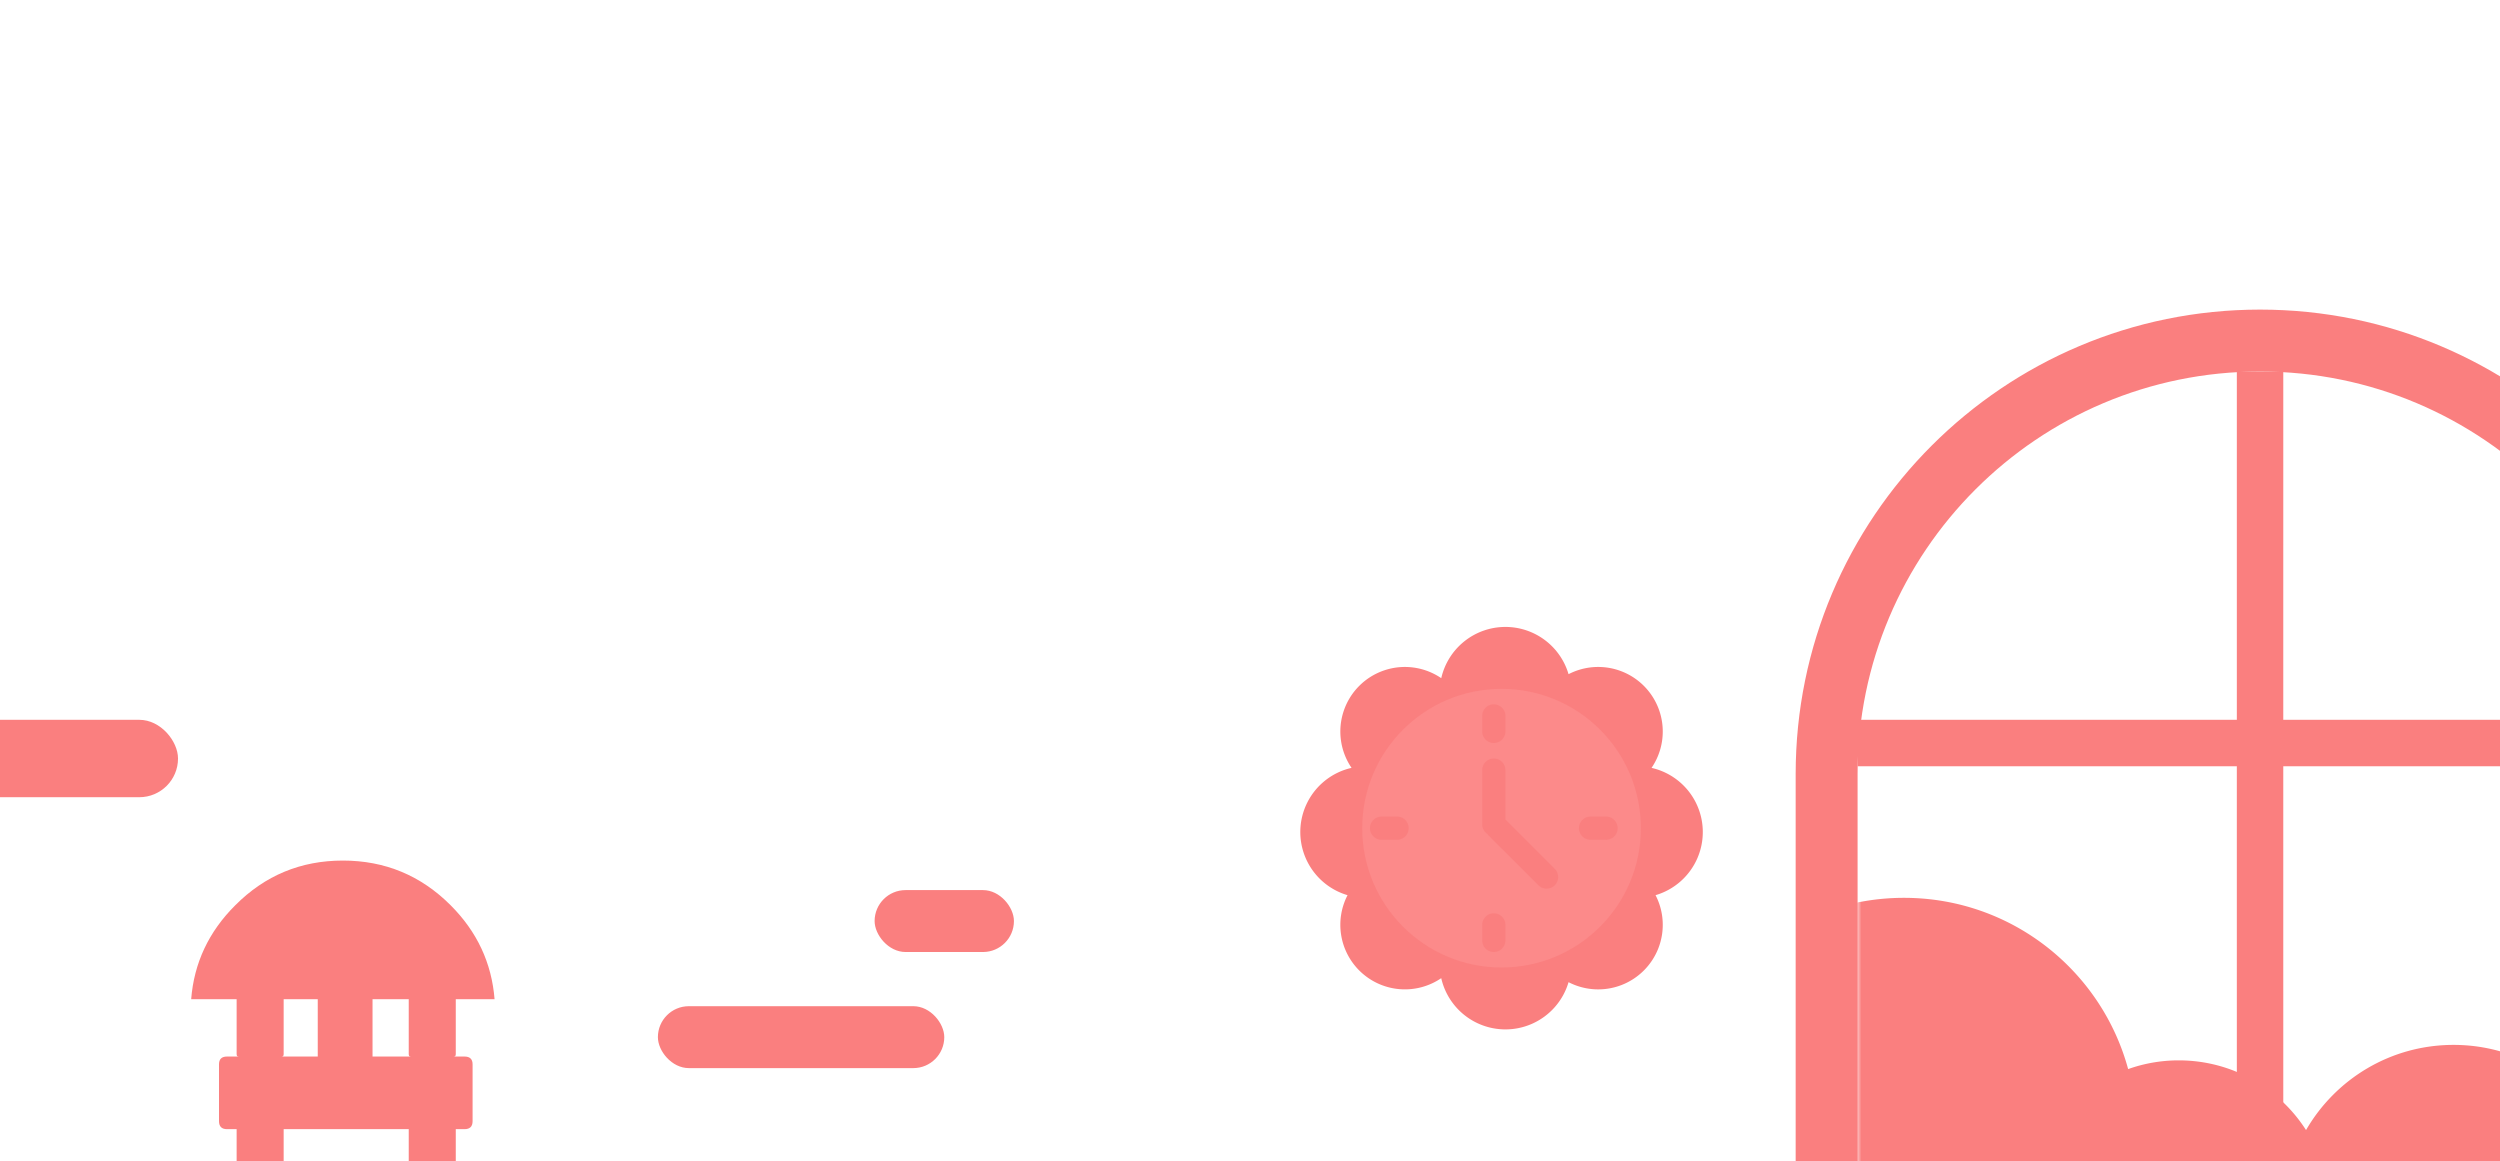
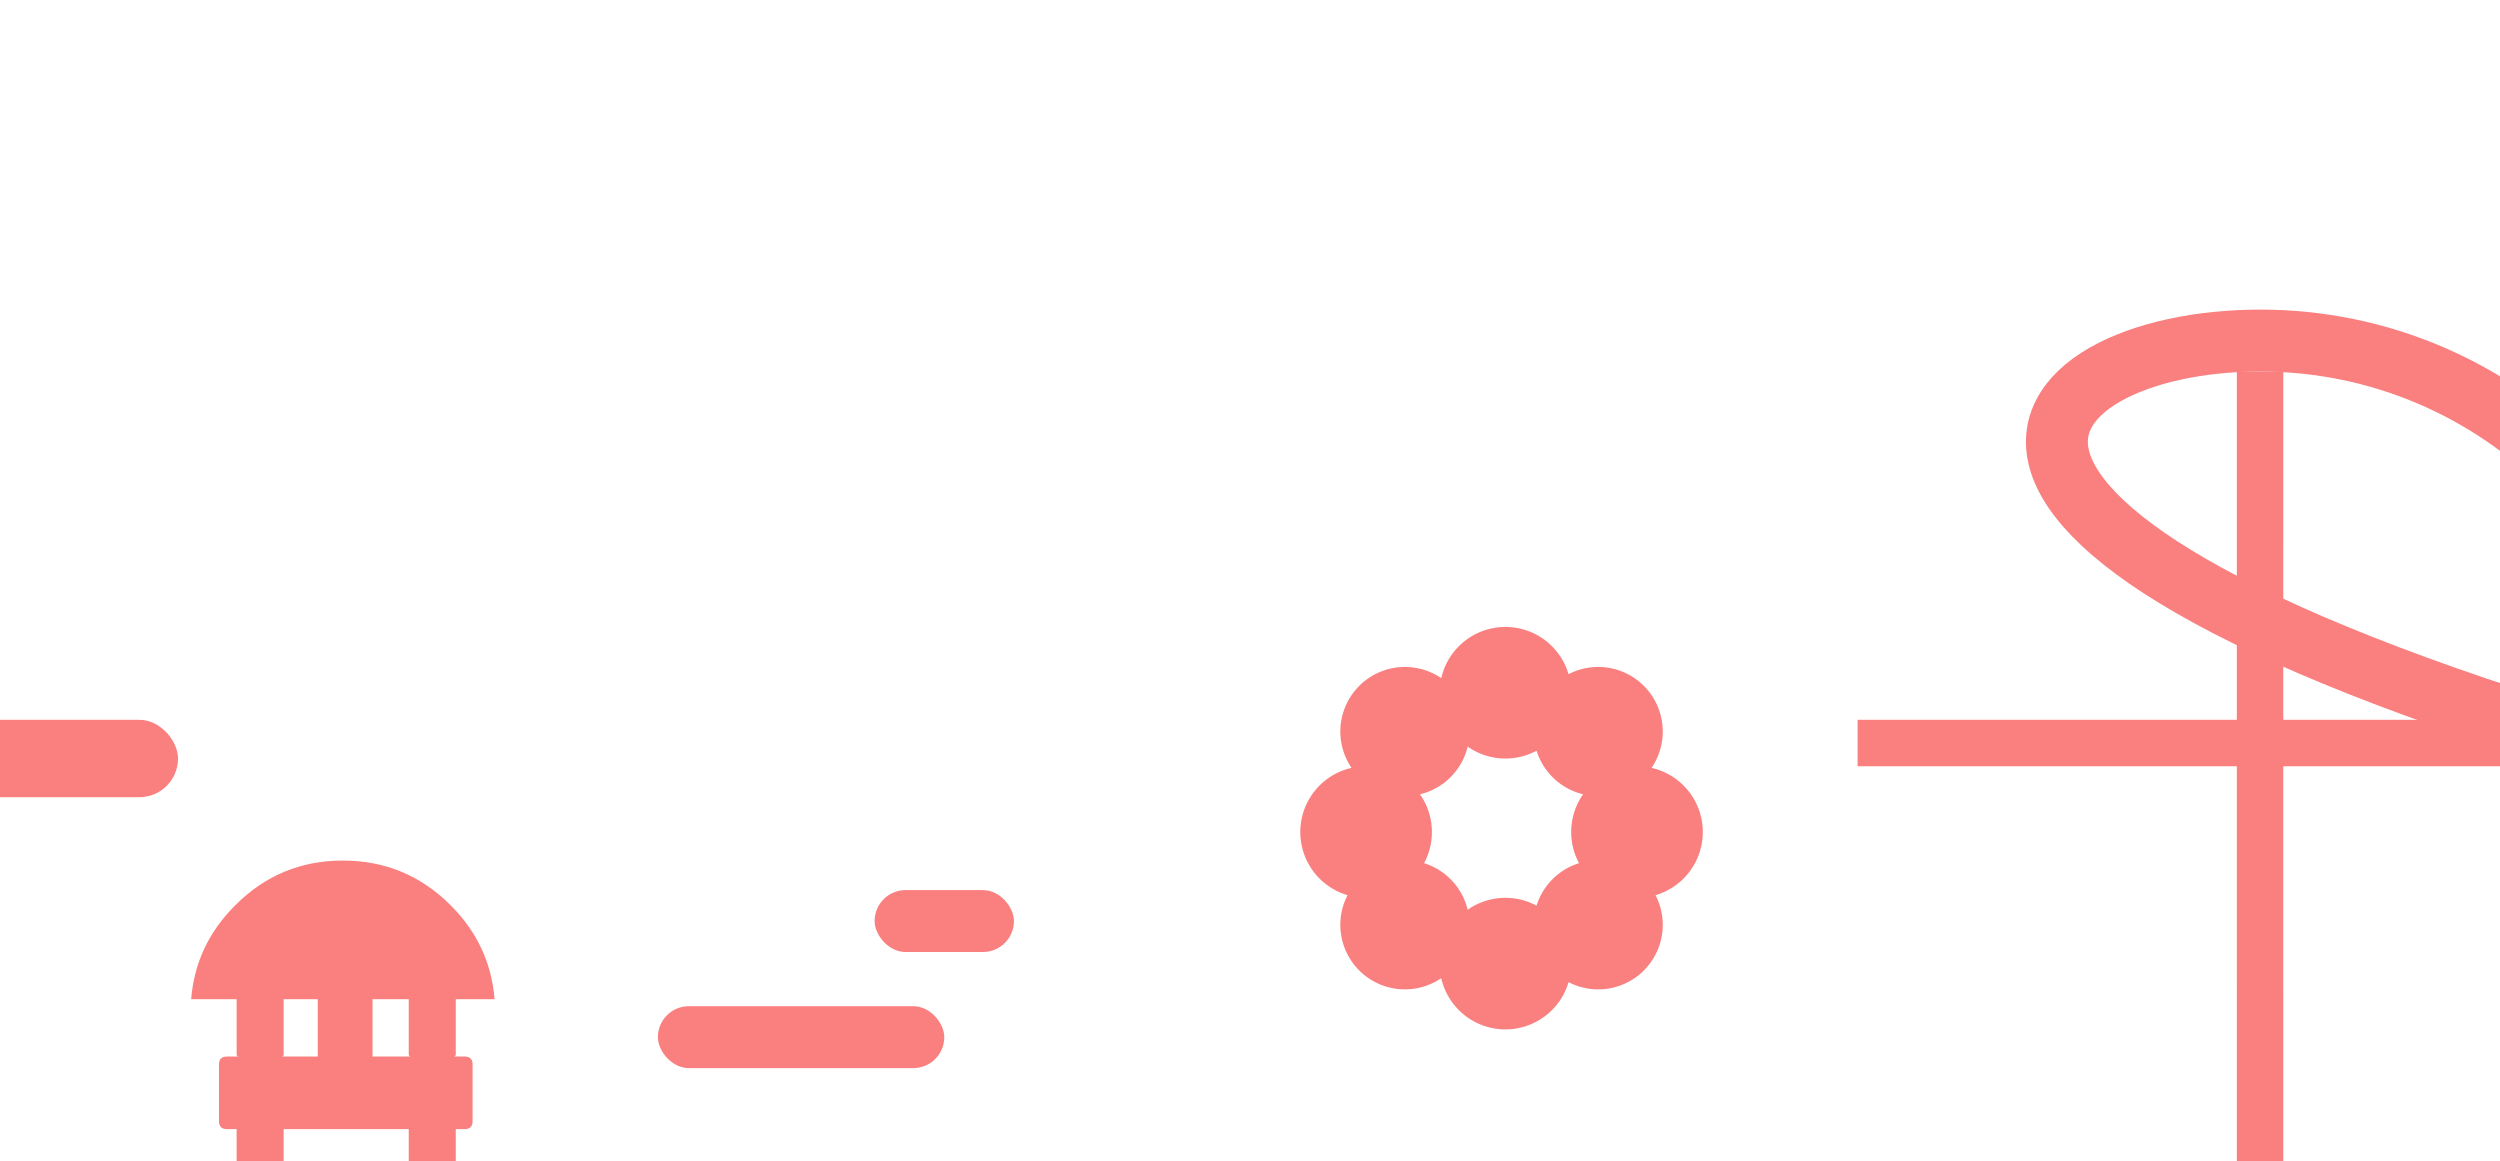
<svg xmlns="http://www.w3.org/2000/svg" xmlns:xlink="http://www.w3.org/1999/xlink" width="323" height="150" viewBox="0 0 323 150">
  <defs>
-     <path d="M52 0c28.719 0 52 23.281 52 52v60H0V52C0 23.281 23.281 0 52 0z" id="a" />
-   </defs>
+     </defs>
  <g transform="translate(-23)" fill="none" fill-rule="evenodd">
    <g fill="#FA7F7F" fill-rule="nonzero">
      <path d="M59.65 125.354c0-.253-.182-.38-.544-.38h-4.99c-.362 0-.543.127-.543.38v10.866c0 .253.18.38.544.38h4.989c.362 0 .543-.127.543-.38v-10.866zM59.65 137.24c0-.416-.182-.624-.544-.624h-4.99c-.362 0-.543.208-.543.623v17.86c0 .415.18.623.544.623h4.989c.362 0 .543-.208.543-.623v-17.86zM81.886 137.24c0-.416-.181-.624-.544-.624h-4.99c-.362 0-.543.208-.543.623v17.86c0 .415.181.623.544.623h4.989c.363 0 .544-.208.544-.623v-17.86zM71.131 126.827c0-.253-.181-.38-.544-.38h-5.989c-.362 0-.544.127-.544.38v10.866c0 .253.182.379.544.379h5.99c.362 0 .543-.126.543-.38v-10.865zM81.886 125.354c0-.253-.181-.38-.544-.38h-4.99c-.362 0-.543.127-.543.38v10.866c0 .253.181.38.544.38h4.989c.363 0 .544-.127.544-.38v-10.866z" />
      <path d="M86.898 129.099c-.37-4.679-2.262-8.726-5.68-12.143-3.847-3.848-8.487-5.771-13.92-5.771-5.432 0-10.065 1.923-13.897 5.771-3.432 3.417-5.333 7.464-5.702 12.143h39.199zM51.295 137.514v7.336c0 .691.345 1.037 1.036 1.037h30.69c.692 0 1.037-.346 1.037-1.037v-7.336c0-.673-.345-1.009-1.036-1.009H52.33c-.691 0-1.036.336-1.036 1.01z" />
    </g>
    <g transform="translate(191 81)">
      <path d="M26.5 0a8.504 8.504 0 0 1 8.157 6.103A8.341 8.341 0 0 1 45.38 18.21a8.501 8.501 0 0 1 .517 16.447 8.341 8.341 0 0 1-11.24 11.24 8.503 8.503 0 0 1-16.449-.518 8.34 8.34 0 0 1-10.593-.994 8.343 8.343 0 0 1-1.513-9.728 8.503 8.503 0 0 1 .519-16.449A8.34 8.34 0 0 1 18.21 6.62 8.501 8.501 0 0 1 26.5 0zm-4.879 15.461l-.063.252a8.301 8.301 0 0 1-2.149 3.696 8.3 8.3 0 0 1-3.948 2.213A8.452 8.452 0 0 1 17 26.5a8.462 8.462 0 0 1-1.01 4.023 8.298 8.298 0 0 1 3.42 2.068 8.3 8.3 0 0 1 2.212 3.948A8.452 8.452 0 0 1 26.5 35c1.455 0 2.826.366 4.023 1.01a8.298 8.298 0 0 1 2.068-3.42 8.303 8.303 0 0 1 3.42-2.067A8.461 8.461 0 0 1 35 26.5c0-1.815.57-3.498 1.539-4.879a8.291 8.291 0 0 1-3.948-2.212 8.303 8.303 0 0 1-2.068-3.42A8.461 8.461 0 0 1 26.5 17a8.461 8.461 0 0 1-4.879-1.539z" fill="#FA7F7F" />
-       <circle fill="#FC8A8A" cx="26" cy="26" r="18" />
-       <path d="M25 17a1.5 1.5 0 0 1 1.5 1.5v6.379l6.346 6.346a1.5 1.5 0 1 1-2.121 2.12l-6.364-6.363a1.507 1.507 0 0 1-.193-.235l-.076-.053A1.498 1.498 0 0 1 23.5 25.5v-7A1.5 1.5 0 0 1 25 17zM12.5 24.5a1.5 1.5 0 0 1 0 3h-2a1.5 1.5 0 0 1 0-3h2zm27 0a1.5 1.5 0 0 1 0 3h-2a1.5 1.5 0 0 1 0-3h2zM25 37a1.5 1.5 0 0 1 1.5 1.5v2a1.5 1.5 0 0 1-3 0v-2A1.5 1.5 0 0 1 25 37zm0-27a1.5 1.5 0 0 1 1.5 1.5v2a1.5 1.5 0 0 1-3 0v-2A1.5 1.5 0 0 1 25 10z" fill="#FA7F7F" />
    </g>
    <rect fill="#FA7F7F" x="108" y="130" width="37" height="8" rx="4" />
    <rect fill="#FA7F7F" x="136" y="115" width="18" height="8" rx="4" />
    <rect fill="#FA7F7F" y="93" width="46" height="10" rx="5" />
    <g transform="translate(263 48)">
      <mask id="b" fill="#fff">
        <use xlink:href="#a" />
      </mask>
-       <path stroke="#FA7F7F" stroke-width="8" d="M52-4c30.928 0 56 25.072 56 56v64H-4V52C-4 21.072 21.072-4 52-4z" />
-       <path d="M6 68c13.844 0 25.497 9.377 28.956 22.126A19.446 19.446 0 0 1 41.5 89c6.907 0 12.975 3.59 16.44 9.007C61.741 91.427 68.853 87 77 87c12.15 0 22 9.85 22 22s-9.85 22-22 22c-8.367 0-15.644-4.671-19.364-11.548C54.128 124.612 48.21 128 41.5 128c-6.313 0-11.925-3-15.489-7.651A29.88 29.88 0 0 1 6 128c-16.569 0-30-13.431-30-30 0-16.569 13.431-30 30-30z" fill="#FA7F7F" mask="url(#b)" />
+       <path stroke="#FA7F7F" stroke-width="8" d="M52-4c30.928 0 56 25.072 56 56v64V52C-4 21.072 21.072-4 52-4z" />
    </g>
    <path d="M318 48l-.001 45H367v6h-49.001l.001 58h-6l-.001-58H263v-6h48.999L312 48h6z" fill="#FA7F7F" />
  </g>
</svg>